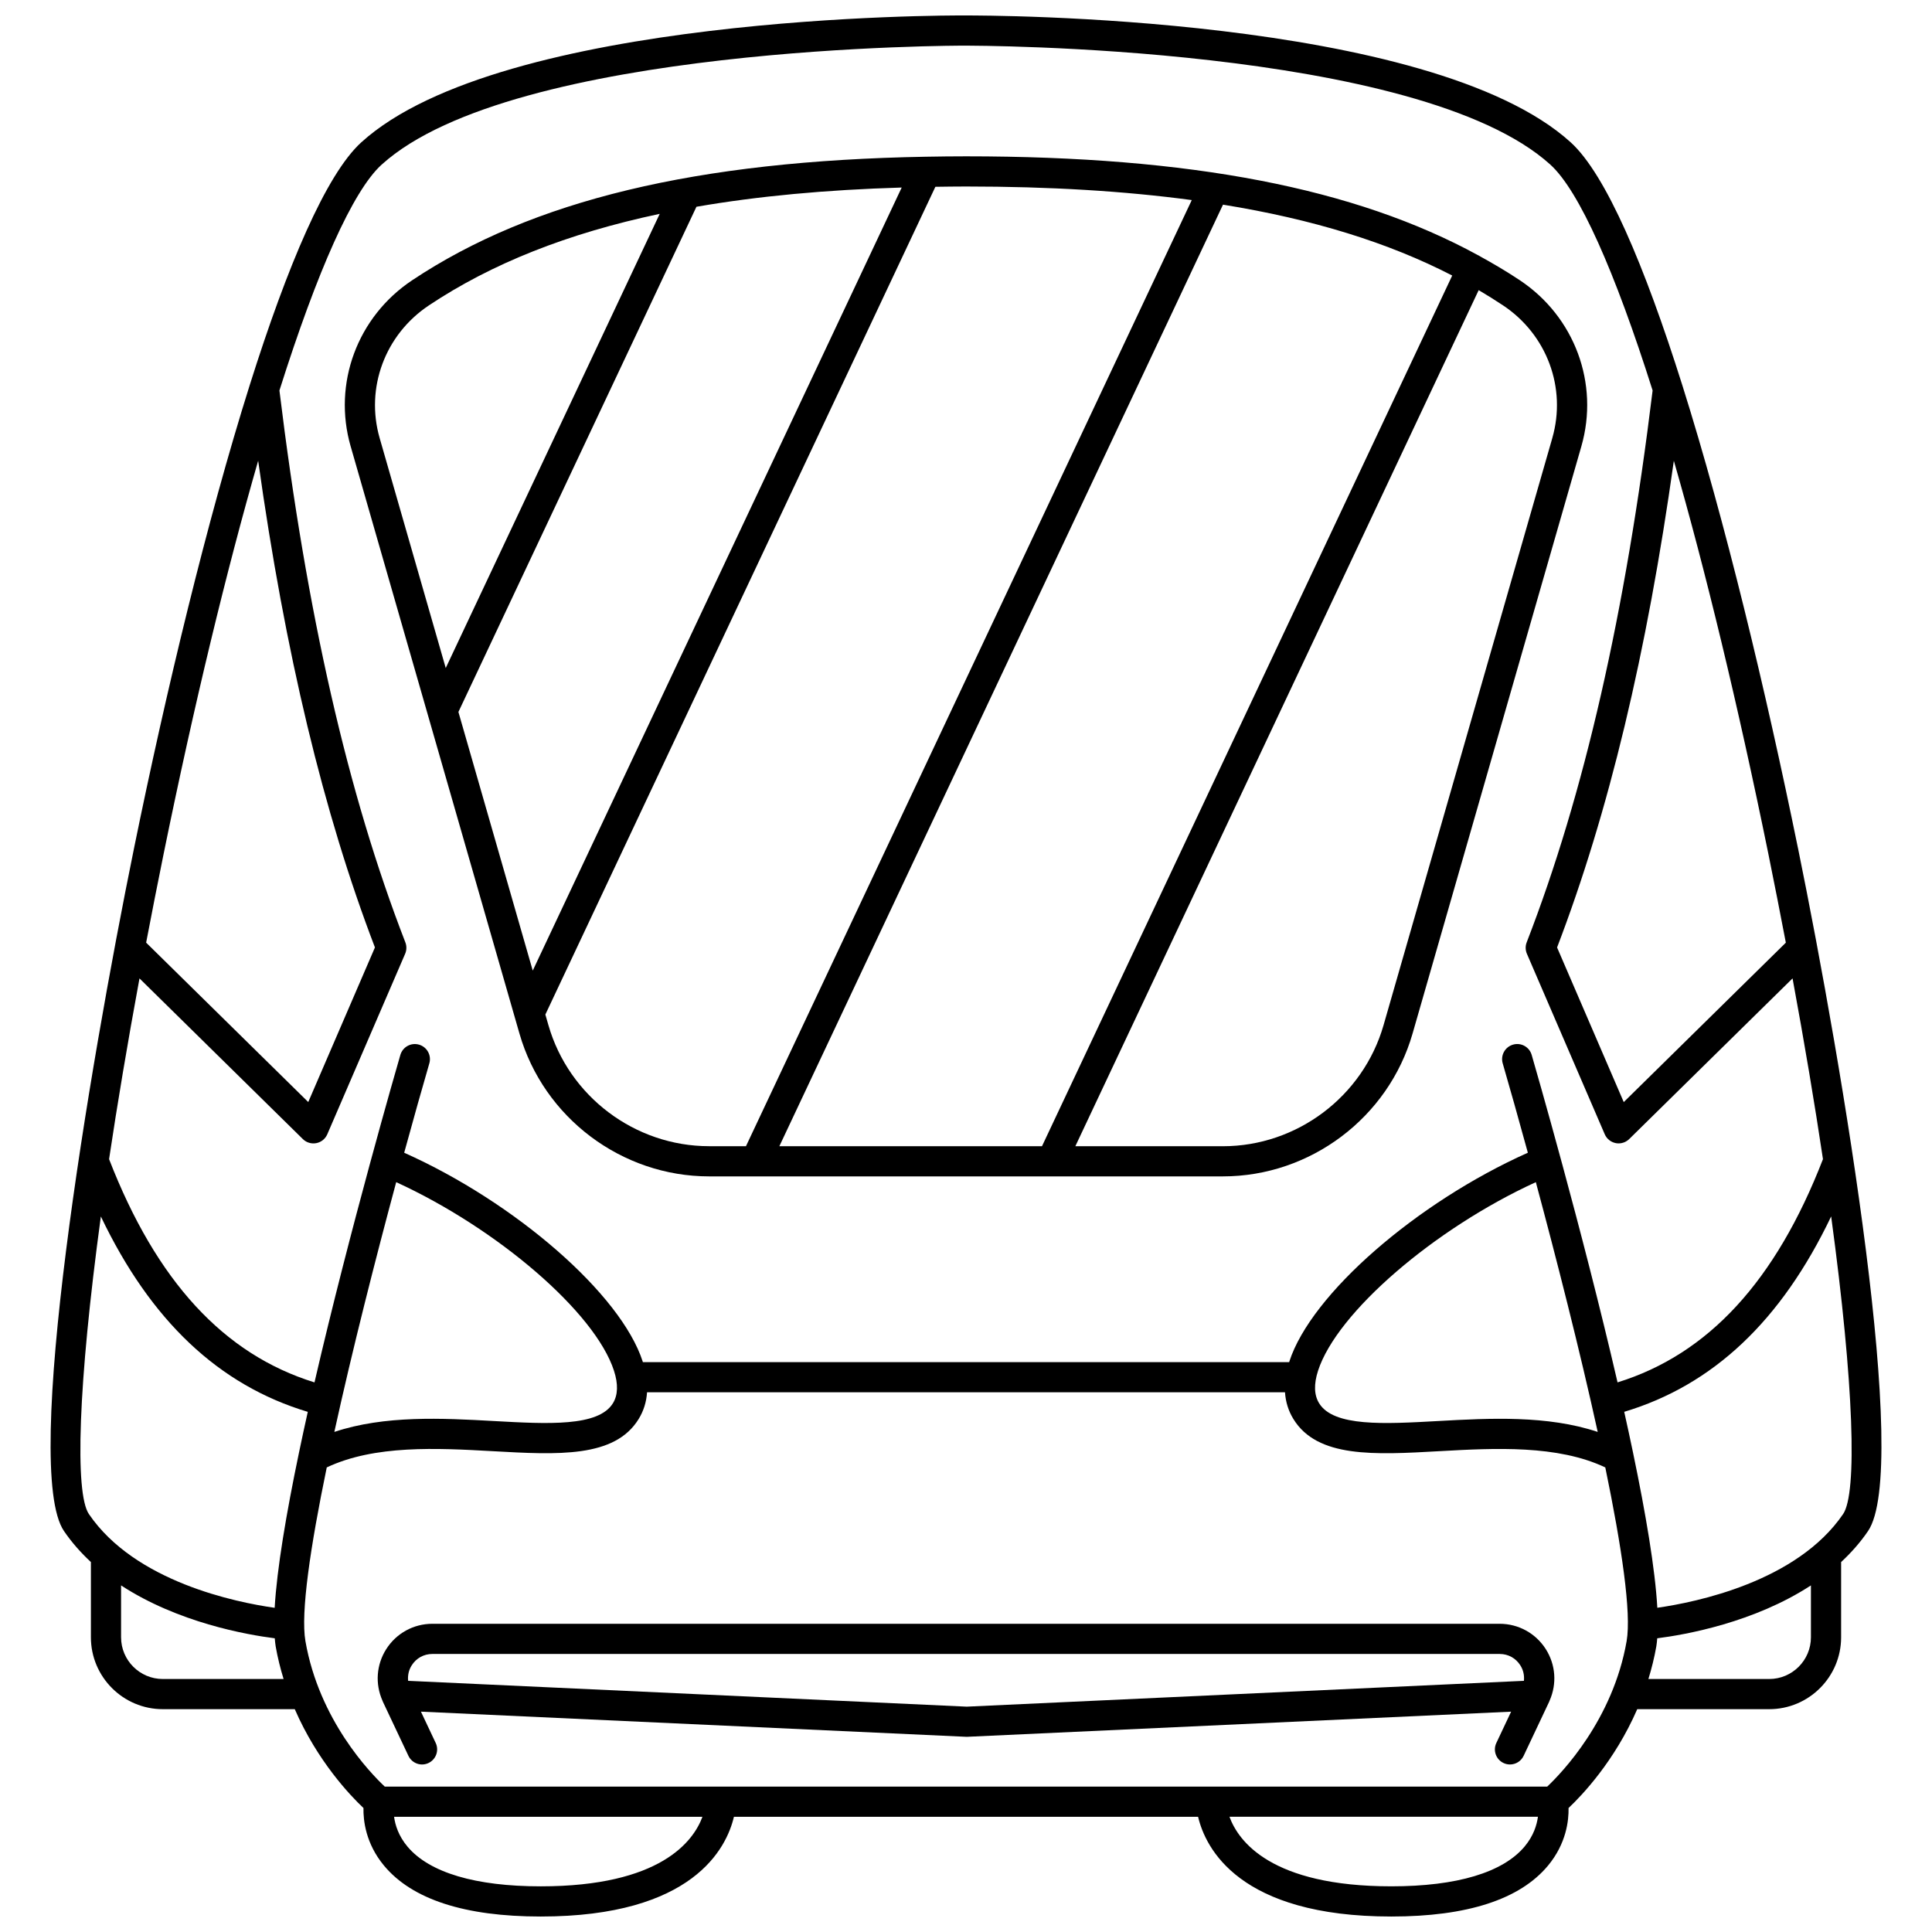
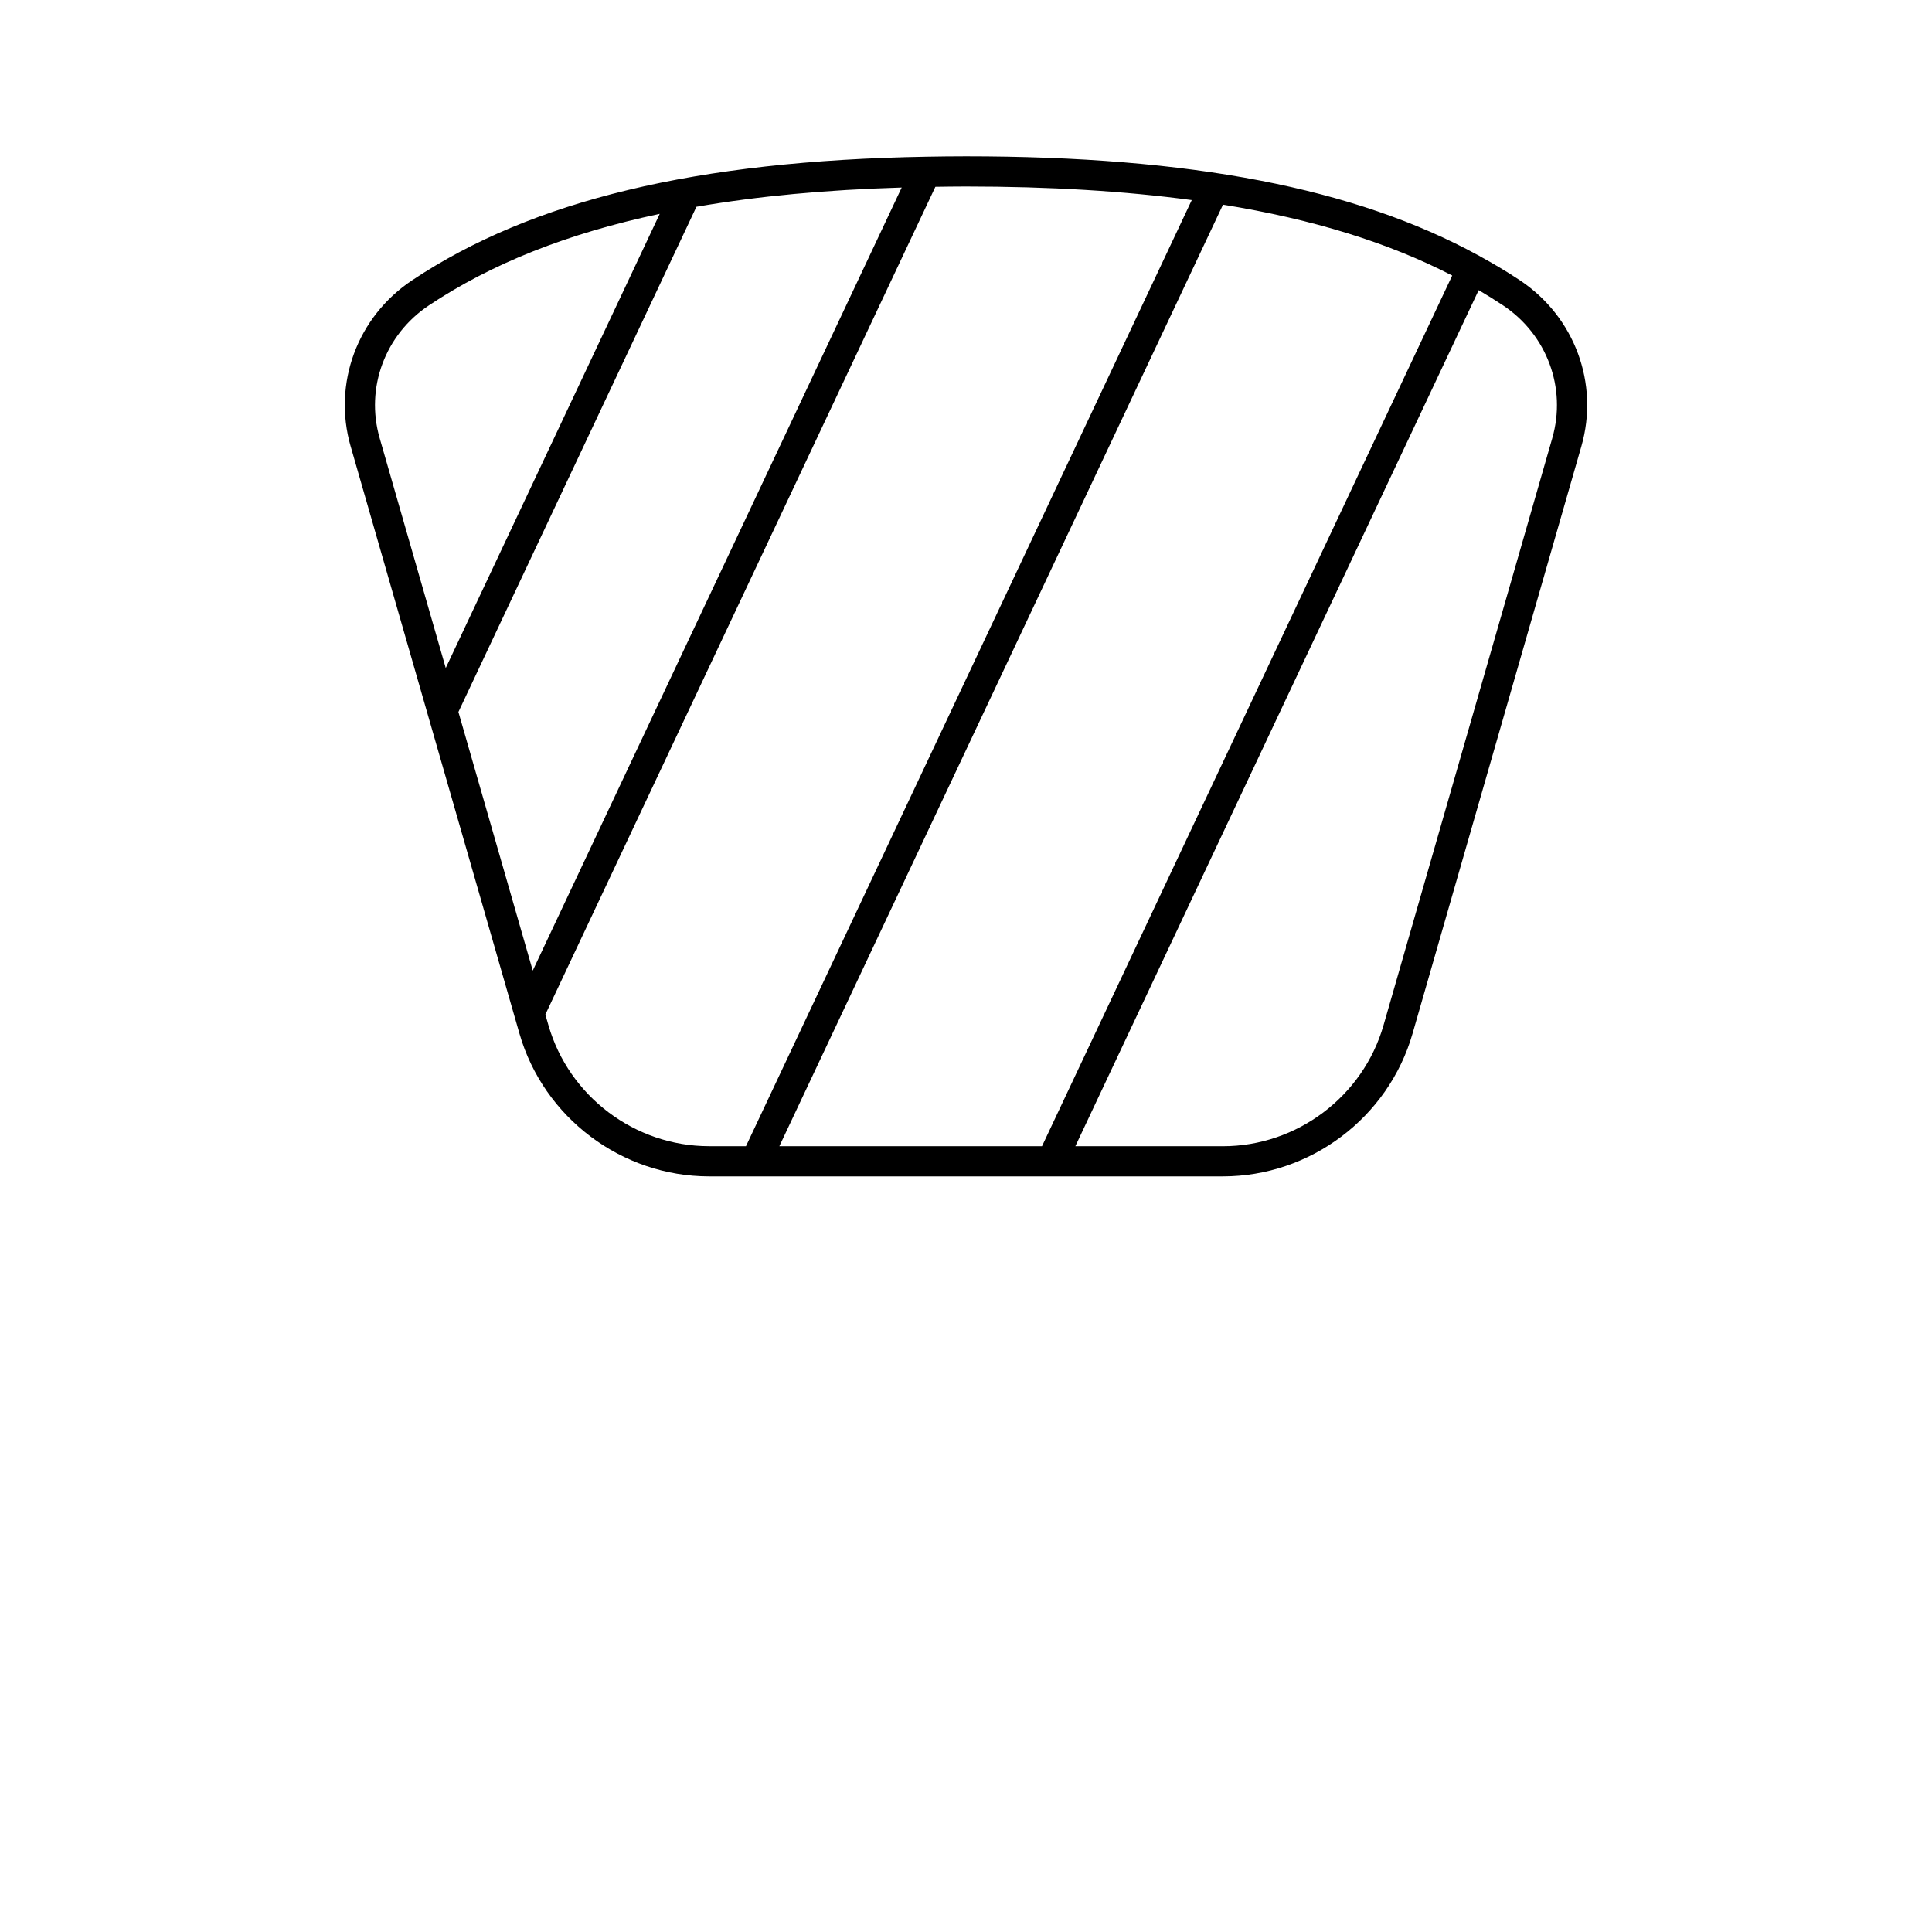
<svg xmlns="http://www.w3.org/2000/svg" width="800px" height="800px" version="1.1" viewBox="144 144 512 512">
  <defs>
    <clipPath id="a">
-       <path d="m157 148.09h486v503.81h-486z" />
-     </clipPath>
+       </clipPath>
  </defs>
  <g clip-path="url(#a)">
    <path d="m620.45 368.62c-8.496-41.645-19.309-86.617-30.566-122.37-0.027-0.113-0.062-0.211-0.102-0.32-9.93-31.473-20.199-55.746-29.539-64.219-37.238-33.773-155.29-33.609-160.22-33.613-5.031-0.051-123.03-0.168-160.26 33.605-9.34 8.473-19.613 32.746-29.539 64.219-0.035 0.109-0.07 0.207-0.102 0.32-11.258 35.754-22.066 80.727-30.566 122.37-12.156 59.578-29.754 164.76-18.602 181.13 2.078 3.055 4.508 5.769 7.137 8.219v19.938c0 10.504 8.547 19.051 19.059 19.051h34.969c5.992 13.773 14.695 22.887 18.203 26.191-0.062 3.273 0.574 9.406 5.449 15.27 7.438 8.949 21.402 13.488 41.512 13.488 40.371 0 49.262-18.145 51.215-26.426h123.01c1.957 8.281 10.844 26.426 51.215 26.426 20.109 0 34.074-4.539 41.512-13.488 4.875-5.867 5.516-11.996 5.449-15.27 3.512-3.301 12.211-12.414 18.203-26.191h34.969c10.508 0 19.059-8.547 19.059-19.051v-19.938c2.633-2.445 5.055-5.16 7.137-8.219 11.156-16.371-6.441-121.55-18.594-181.12zm-3.184 25.195-42.957 42.25-17.668-40.977c13.641-35.613 23.805-77.988 30.945-128.98 8.355 28.98 16.934 64.418 25.035 104.11 1.641 8.082 3.184 15.938 4.644 23.598zm-372.13-206.18c34.949-31.703 153.72-31.547 154.88-31.543 1.246 0.035 119.89-0.168 154.85 31.543 7.617 6.91 17.074 28.199 27.094 59.844-7.207 59.082-18.121 106.93-33.371 146.25-0.379 0.98-0.359 2.066 0.055 3.031l20.633 47.836c0.523 1.211 1.613 2.082 2.906 2.34 0.258 0.051 0.512 0.074 0.77 0.074 1.039 0 2.047-0.406 2.805-1.148l43.289-42.578c3.184 17.25 5.867 33.281 8.059 47.902-12.531 32.309-30.375 51.707-54.438 59.16-9.449-40.84-21.867-83.723-22.754-86.781-0.617-2.125-2.832-3.348-4.957-2.723-2.121 0.617-3.34 2.836-2.723 4.953 1.816 6.246 4.121 14.41 6.664 23.688-29.48 13.176-57.43 37.465-63.203 55.316-0.02 0.059-0.023 0.117-0.043 0.18l-171.29 0.004c-0.02-0.059-0.023-0.117-0.043-0.18-5.773-17.848-33.719-42.141-63.203-55.316 2.539-9.281 4.848-17.441 6.664-23.688 0.617-2.121-0.605-4.34-2.723-4.953-2.129-0.621-4.34 0.602-4.957 2.723-0.887 3.059-13.309 45.945-22.754 86.781-24.062-7.453-41.906-26.855-54.438-59.16 2.191-14.617 4.875-30.652 8.059-47.902l43.289 42.578c0.754 0.742 1.762 1.148 2.805 1.148 0.258 0 0.512-0.023 0.77-0.074 1.297-0.25 2.383-1.129 2.906-2.34l20.633-47.836c0.414-0.965 0.438-2.051 0.055-3.031-15.25-39.316-26.164-87.168-33.371-146.25 10.008-31.645 19.465-52.941 27.082-59.848zm248.16 319.62c5.012-15.48 30.871-37.676 57.715-49.973 5.449 20.246 11.621 44.441 16.398 66.191-13.312-4.438-28.578-3.656-42.34-2.883-14.219 0.789-27.652 1.551-31.496-4.727-1.332-2.168-1.426-5.062-0.277-8.609zm-244.3-49.973c26.836 12.297 52.703 34.492 57.715 49.973 1.148 3.547 1.055 6.441-0.273 8.609-3.844 6.269-17.273 5.516-31.496 4.727-13.754-0.773-29.023-1.559-42.34 2.883 4.769-21.746 10.938-45.945 16.395-66.191zm-36.578-191.18c7.141 50.996 17.305 93.371 30.945 128.98l-17.672 40.973-42.961-42.246c1.461-7.656 3.004-15.516 4.648-23.598 8.105-39.695 16.684-75.133 25.039-104.11zm-41.691 200.27c13.242 27.711 31.305 44.711 54.84 51.785-0.812 3.637-1.586 7.231-2.324 10.762-0.012 0.043-0.016 0.09-0.027 0.133-3.356 16.082-5.832 30.727-6.426 41.035-10.23-1.449-36.977-6.863-49.23-24.844-3.758-5.523-2.906-34.148 3.168-78.871zm16.418 122.58c-6.098 0-11.059-4.957-11.059-11.055v-13.75c15.07 9.84 33.211 13.066 40.73 14.016 0.062 0.746 0.133 1.496 0.242 2.133 0.527 3.031 1.254 5.902 2.098 8.656l-32.012-0.004zm100.14 54.945c-17.246 0-29.434-3.617-35.242-10.461-2.441-2.879-3.316-5.805-3.609-7.969h81.723c-2.379 6.445-11.074 18.43-42.871 18.43zm260.8-10.605c-5.762 6.934-17.992 10.602-35.363 10.602-31.879 0-40.539-11.973-42.895-18.43h81.746c-0.289 2.129-1.141 5.008-3.488 7.828zm5.945-15.824h-308.06c-3.852-3.621-17.391-17.621-21.027-38.547-1.305-7.488 1.312-25.043 5.652-46.039 12.645-5.984 29.191-5.141 43.902-4.309 17.406 0.977 32.418 1.809 38.762-8.531 1.312-2.141 2.047-4.504 2.219-7.074h169.06c0.172 2.566 0.906 4.934 2.219 7.074 6.34 10.34 21.363 9.512 38.762 8.531 14.707-0.832 31.258-1.672 43.902 4.309 4.344 21 6.953 38.551 5.652 46.039-3.629 20.832-17.188 34.902-21.043 38.547zm58.832-28.516h-32.016c0.84-2.754 1.57-5.625 2.098-8.656 0.113-0.641 0.18-1.383 0.242-2.133 7.516-0.949 25.66-4.176 40.73-14.016v13.75c0.004 6.09-4.957 11.055-11.055 11.055zm19.582-43.715c-12.223 17.938-38.992 23.375-49.234 24.836-0.59-10.309-3.07-24.949-6.422-41.031-0.012-0.043-0.012-0.09-0.027-0.133-0.734-3.531-1.512-7.121-2.324-10.762 23.535-7.07 41.598-24.07 54.84-51.785 6.074 44.73 6.93 73.355 3.168 78.875z" />
  </g>
-   <path d="m541.41 574.32h-282.82c-5 0-9.578 2.519-12.246 6.738-2.602 4.109-2.957 9.16-1.004 13.594 0.008 0.027 0.02 0.051 0.031 0.078 0.039 0.094 0.066 0.188 0.113 0.281l6.75 14.297c0.945 2 3.336 2.863 5.32 1.91 2-0.941 2.852-3.328 1.91-5.32l-3.914-8.293 144.64 6.672 144.27-6.668-3.914 8.293c-0.945 1.996-0.09 4.383 1.91 5.32 0.551 0.262 1.133 0.383 1.703 0.383 1.5 0 2.934-0.848 3.617-2.293l6.75-14.297c0.043-0.094 0.066-0.188 0.113-0.281 0.012-0.027 0.023-0.051 0.031-0.078 1.953-4.434 1.598-9.48-1.004-13.594-2.68-4.227-7.258-6.742-12.254-6.742zm-289.25 15.117c-0.145-1.41 0.145-2.836 0.945-4.098 1.215-1.918 3.219-3.023 5.492-3.023h282.82c2.273 0 4.273 1.098 5.492 3.023 0.805 1.262 1.086 2.688 0.945 4.098l-147.66 6.844z" />
  <path d="m236.93 262.29 44.73 155.61c6.41 22.289 27.082 37.855 50.273 37.855h136.14c23.191 0 43.867-15.57 50.273-37.855l44.73-155.61c4.785-16.645-1.758-34.332-16.289-44.012-3.453-2.305-7.086-4.445-10.824-6.496-0.059-0.031-0.098-0.09-0.156-0.117-0.031-0.016-0.062-0.008-0.094-0.023-32.621-17.824-76.195-26.215-135.71-26.215-3.551 0-7.016 0.043-10.457 0.105h-0.082c-60.914 1.066-104.41 11.539-136.24 32.746-14.535 9.68-21.082 27.367-16.297 44.012zm146.03-68.59-97.777 207.52-19.699-68.543 63.078-133.88c16.246-2.816 34.309-4.5 54.398-5.098zm145.89 23.328-108.71 230.73h-69.602l117.57-249.52c23.797 3.852 43.832 10.051 60.75 18.785zm26.531 43.055-44.73 155.61c-5.43 18.883-22.941 32.07-42.586 32.07h-39.09l106.89-226.87c2.211 1.305 4.375 2.648 6.473 4.047 11.617 7.734 16.859 21.859 13.039 35.141zm-95.551-63.059-118.14 250.73h-9.766c-19.648 0-37.156-13.188-42.586-32.07l-0.812-2.82 103.36-219.36c2.684-0.035 5.356-0.078 8.109-0.078 22.164 0 41.984 1.203 59.832 3.598zm-202.18 27.914c16.633-11.082 36.75-19.09 61.184-24.266l-56.707 120.36-17.516-60.941c-3.82-13.285 1.422-27.41 13.039-35.148z" />
</svg>